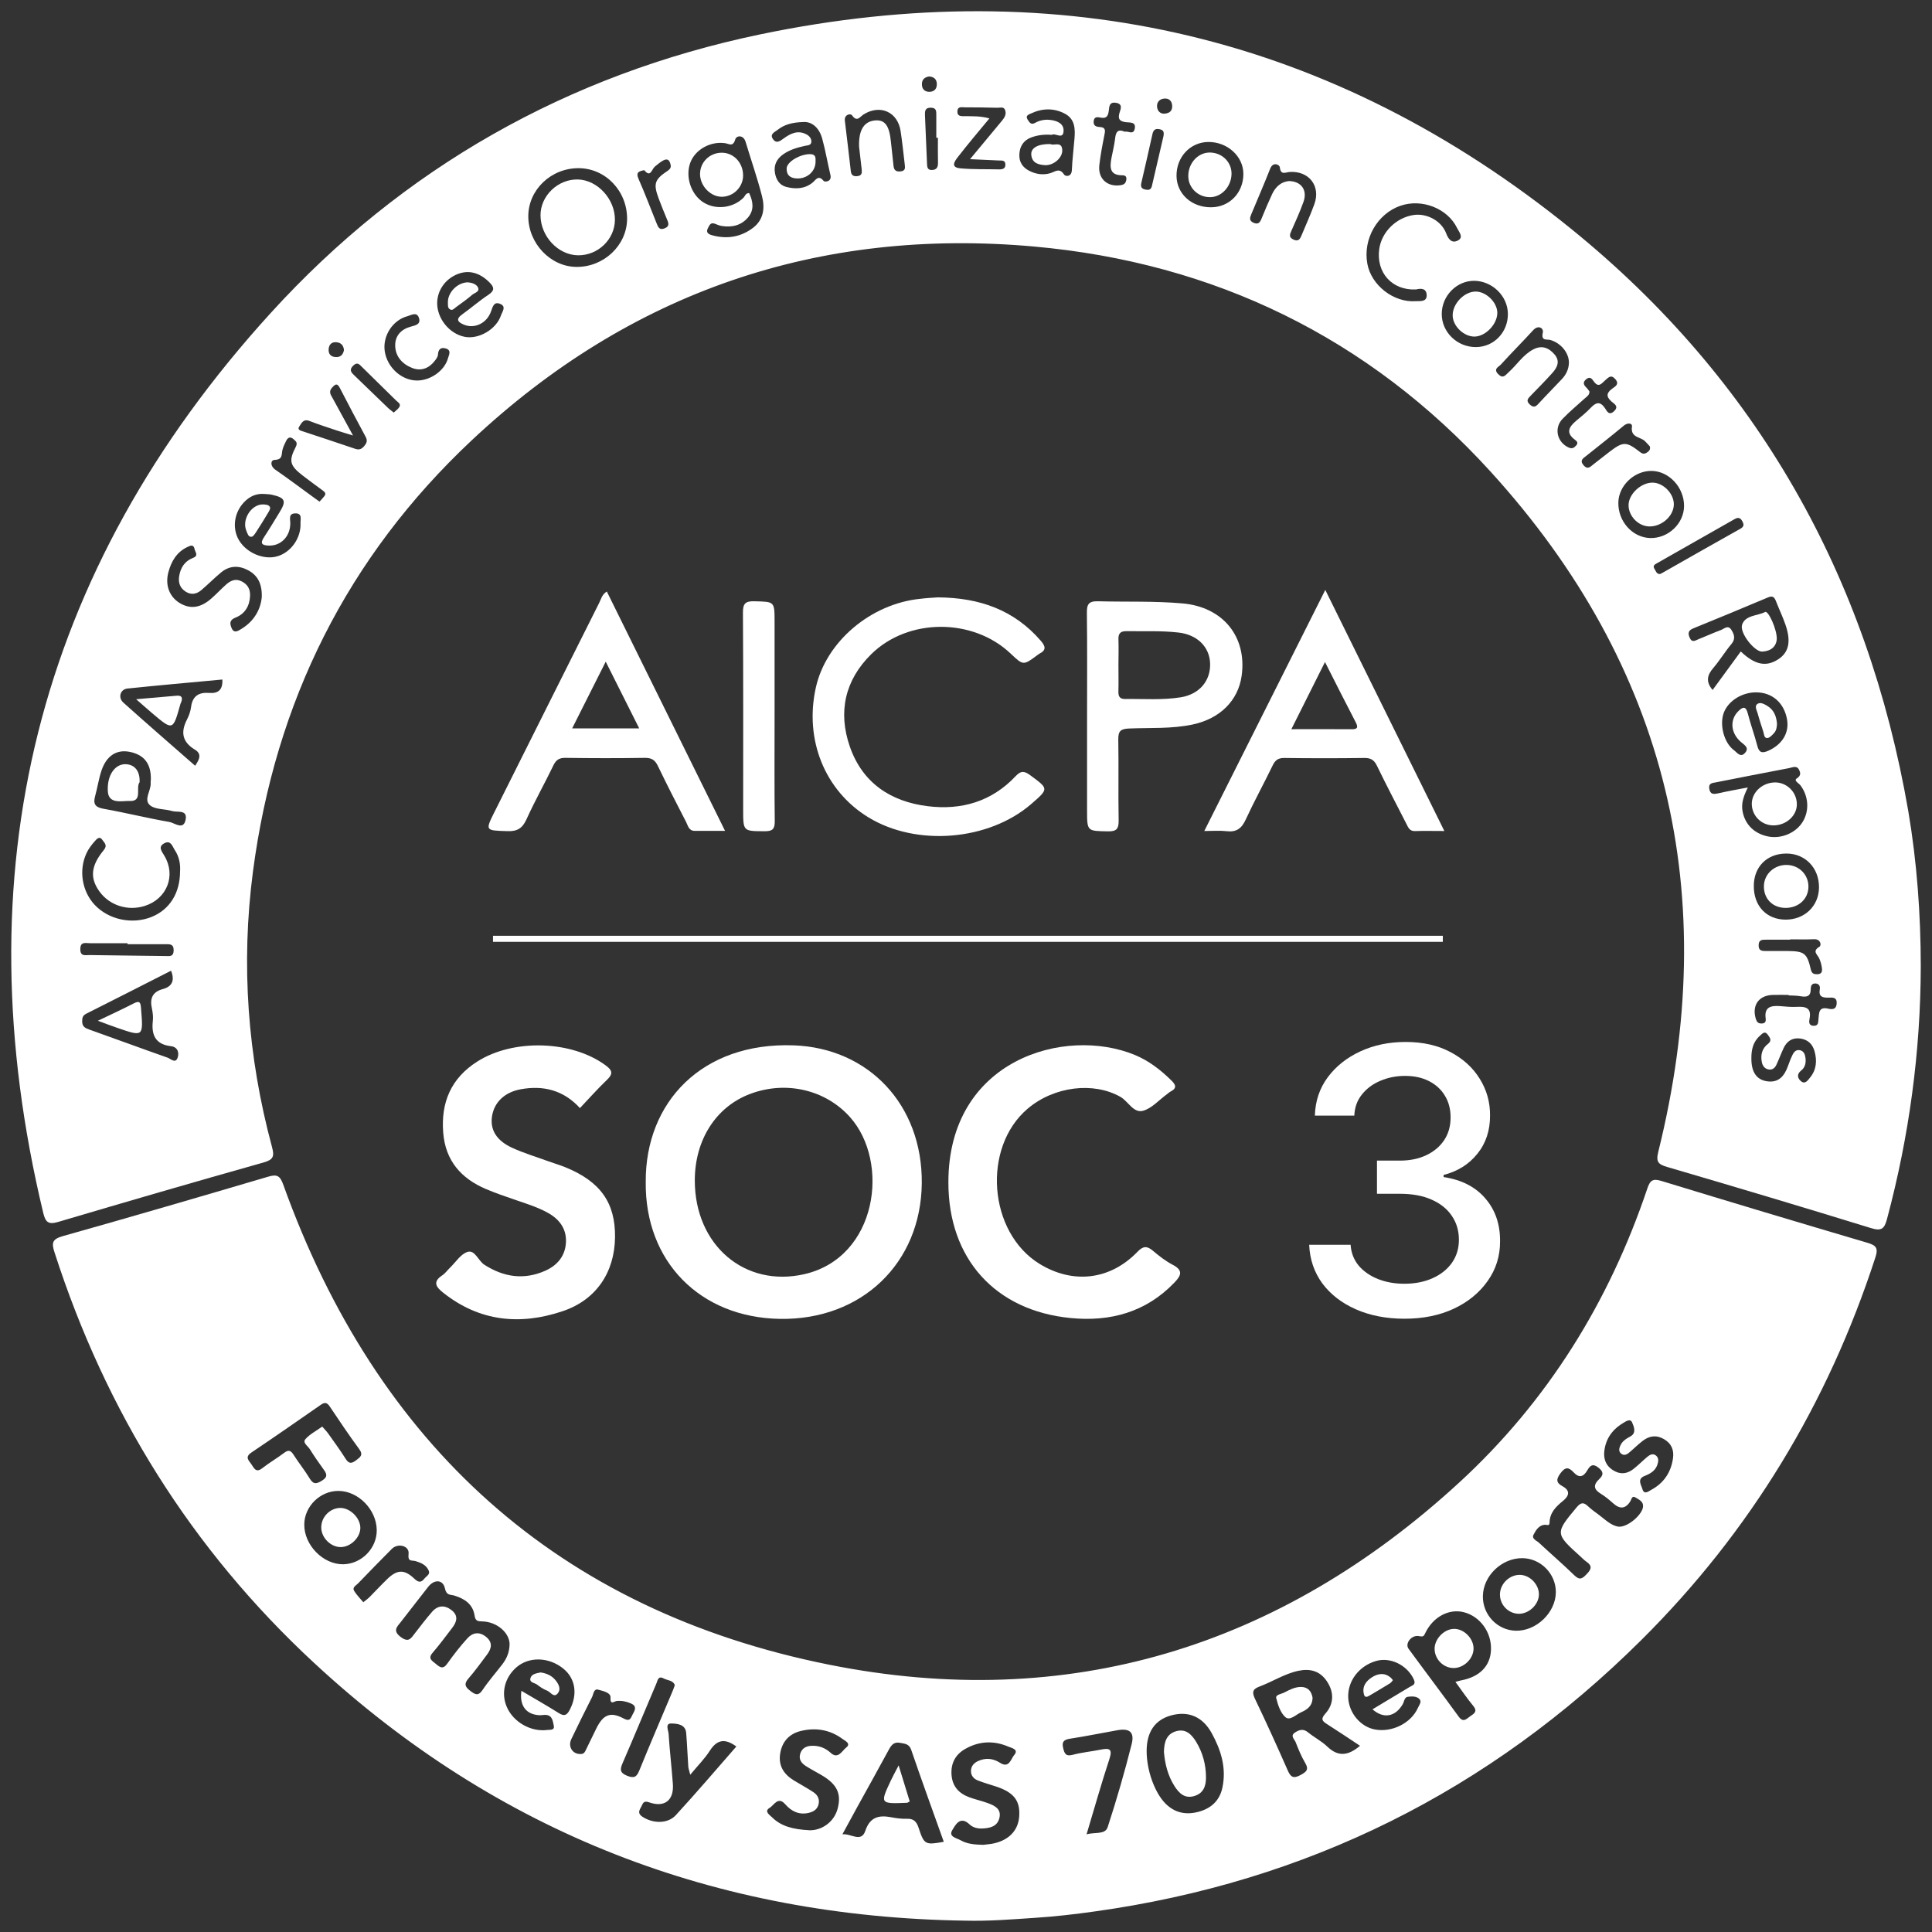
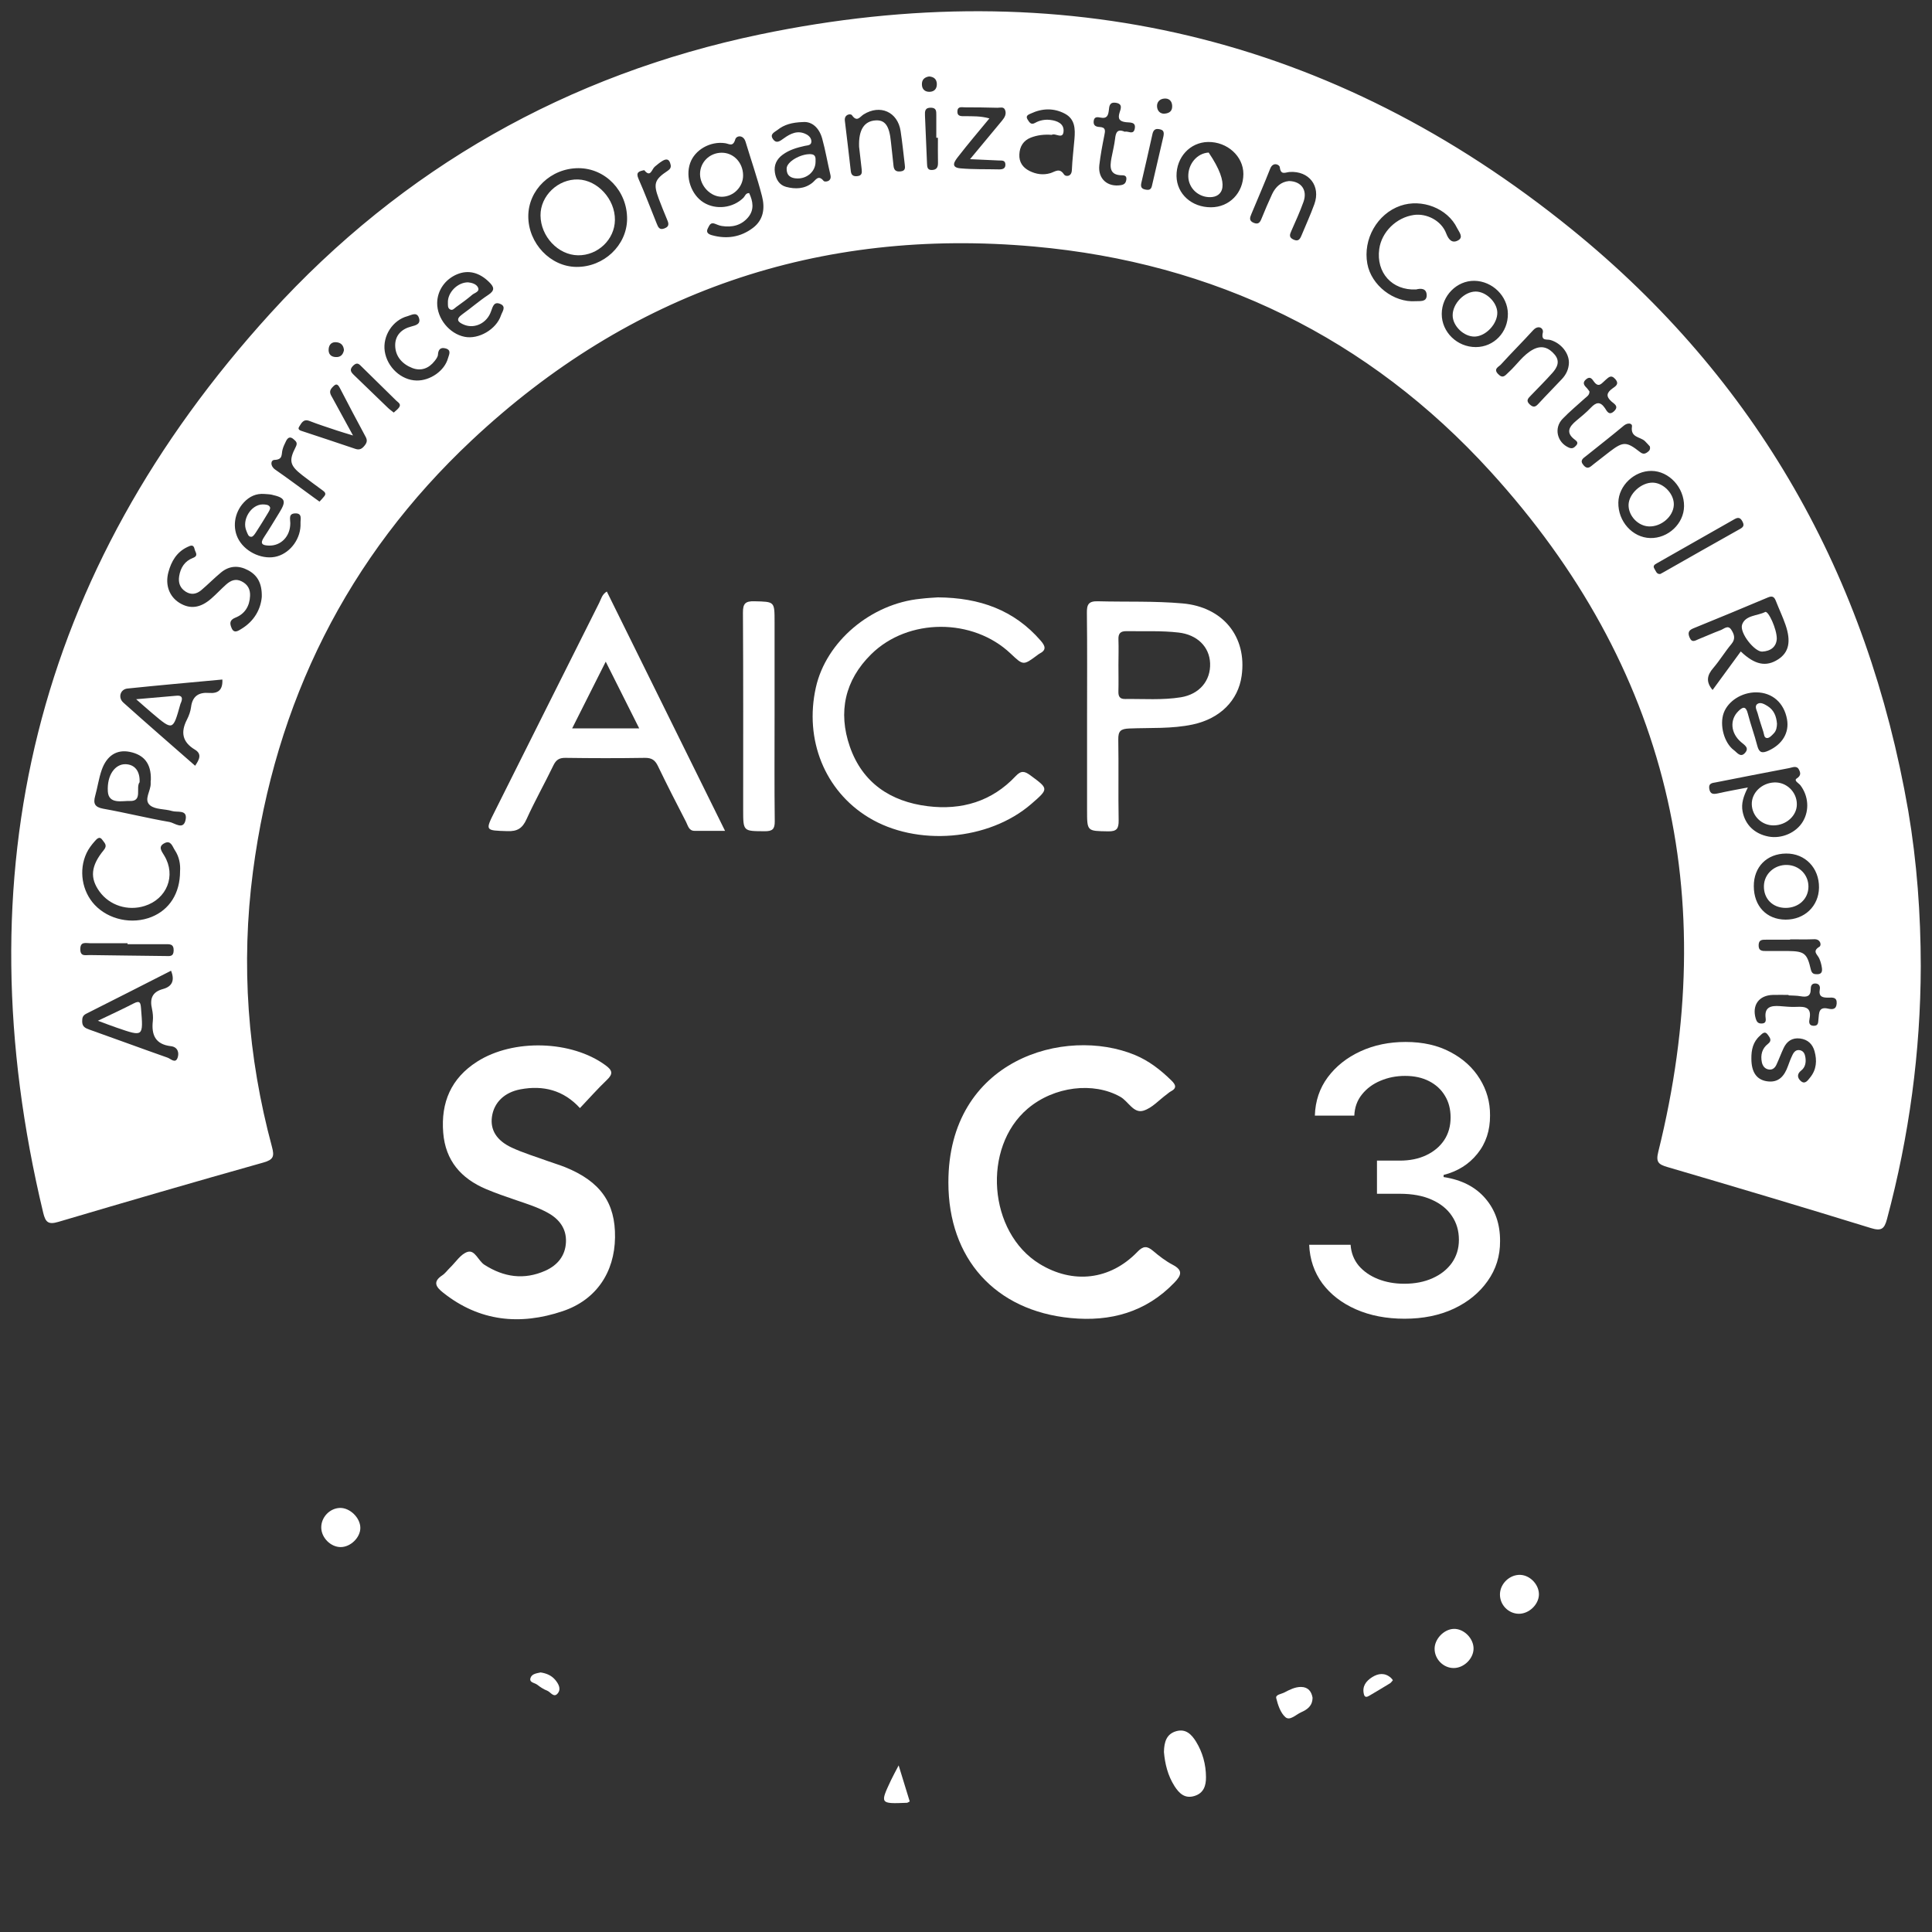
<svg xmlns="http://www.w3.org/2000/svg" width="86" height="86" viewBox="0 0 86 86" fill="none">
  <rect x="0" y="0" width="86" height="86" fill="#333333" stroke="none" />
  <path d="M85.5 43.006C85.492 46.825 84.983 50.574 83.997 54.264C83.879 54.711 83.741 54.808 83.278 54.665C80.267 53.736 77.246 52.835 74.222 51.949C73.823 51.831 73.702 51.731 73.815 51.274C76.648 39.87 74.273 29.691 66.342 20.984C60.921 15.03 54.046 11.693 46.032 10.974C36.445 10.115 28.04 12.998 21.006 19.592C15.453 24.798 12.249 31.257 11.26 38.796C10.719 42.93 11.021 47.024 12.106 51.05C12.219 51.47 12.176 51.621 11.726 51.748C8.675 52.606 5.632 53.492 2.594 54.391C2.155 54.52 2.026 54.412 1.924 53.987C-1.701 38.871 1.568 25.457 12.039 13.945C17.917 7.483 25.272 3.317 33.83 1.532C47.2 -1.256 59.343 1.594 69.962 10.207C78.207 16.895 83.13 25.632 84.943 36.096C85.331 38.384 85.497 40.691 85.5 43.006ZM25.749 7.486C24.523 7.486 23.516 8.452 23.516 9.628C23.516 10.834 24.504 11.873 25.66 11.881C26.877 11.892 27.903 10.923 27.914 9.752C27.924 8.503 26.952 7.486 25.749 7.486ZM76.234 30.713C76.654 30.14 77.069 29.572 77.488 28.999C78.116 29.599 78.62 29.696 79.153 29.349C79.627 29.042 79.737 28.56 79.478 27.809C79.355 27.454 79.193 27.115 79.056 26.765C78.989 26.59 78.913 26.501 78.7 26.593C77.596 27.061 76.487 27.516 75.374 27.971C75.162 28.057 75.121 28.175 75.213 28.385C75.318 28.628 75.466 28.509 75.601 28.455C75.935 28.323 76.258 28.173 76.594 28.049C76.743 27.995 76.918 27.801 77.066 28.033C77.192 28.229 77.268 28.434 77.074 28.665C76.786 29.007 76.554 29.397 76.263 29.736C75.991 30.051 75.921 30.345 76.234 30.713ZM33.348 8.595C33.52 8.964 33.585 9.34 33.297 9.68C32.992 10.037 32.581 10.132 32.126 10.059C32.02 10.043 31.921 9.997 31.821 9.959C31.625 9.884 31.579 10.032 31.511 10.159C31.406 10.355 31.547 10.428 31.684 10.468C32.344 10.654 32.968 10.56 33.518 10.143C33.997 9.779 34.054 9.252 33.919 8.729C33.709 7.916 33.432 7.12 33.189 6.315C33.09 5.984 32.777 6.032 32.729 6.205C32.626 6.555 32.457 6.399 32.276 6.374C31.611 6.277 30.927 6.67 30.72 7.262C30.502 7.89 30.768 8.668 31.317 9.012C31.87 9.356 32.632 9.262 33.097 8.799C33.168 8.724 33.189 8.592 33.348 8.595ZM8.686 34.086C8.874 33.811 8.998 33.564 8.678 33.37C8.112 33.031 8.034 32.592 8.322 32.032C8.411 31.86 8.481 31.663 8.505 31.472C8.567 30.983 8.85 30.808 9.311 30.845C9.704 30.875 9.922 30.719 9.898 30.248C8.484 30.38 7.078 30.503 5.675 30.649C5.352 30.681 5.242 31.055 5.492 31.276C6.542 32.218 7.611 33.144 8.686 34.086ZM7.614 43.21C6.356 43.85 5.099 44.491 3.839 45.124C3.68 45.205 3.658 45.304 3.658 45.465C3.658 45.694 3.785 45.762 3.973 45.829C5.137 46.241 6.295 46.671 7.46 47.08C7.598 47.129 7.808 47.358 7.905 47.086C7.983 46.868 7.918 46.604 7.606 46.569C6.919 46.488 6.733 46.071 6.803 45.447C6.822 45.272 6.803 45.086 6.766 44.911C6.661 44.462 6.771 44.157 7.25 44.026C7.649 43.918 7.794 43.657 7.614 43.21ZM11.653 26.569C11.667 25.96 11.457 25.605 11.045 25.384C10.63 25.161 10.213 25.174 9.841 25.481C9.537 25.732 9.262 26.014 8.963 26.267C8.756 26.442 8.522 26.496 8.271 26.34C8.013 26.178 7.929 25.941 7.975 25.651C8.034 25.271 8.223 24.975 8.589 24.835C8.855 24.733 8.689 24.58 8.662 24.445C8.616 24.216 8.479 24.284 8.338 24.351C7.862 24.577 7.625 24.989 7.496 25.47C7.342 26.044 7.541 26.558 7.986 26.835C8.46 27.128 8.92 27.069 9.405 26.644C9.634 26.445 9.841 26.219 10.068 26.017C10.264 25.845 10.482 25.74 10.754 25.877C11.029 26.014 11.145 26.232 11.131 26.528C11.112 26.98 10.899 27.328 10.482 27.492C10.21 27.599 10.226 27.758 10.307 27.952C10.417 28.224 10.614 28.073 10.749 27.992C11.33 27.64 11.608 27.102 11.653 26.569ZM77.803 35.052C77.604 35.453 77.502 35.771 77.569 36.123C77.682 36.713 78.1 37.119 78.724 37.238C79.309 37.348 79.955 37.068 80.252 36.57C80.55 36.07 80.502 35.432 80.144 34.958C80.071 34.861 79.831 34.748 79.98 34.651C80.184 34.519 80.146 34.39 80.076 34.255C79.977 34.062 79.783 34.164 79.64 34.191C78.549 34.395 77.464 34.614 76.376 34.826C76.22 34.856 76.048 34.858 76.085 35.106C76.126 35.362 76.269 35.359 76.471 35.316C76.885 35.222 77.303 35.149 77.803 35.052ZM6.715 34.705C6.731 34.005 6.427 33.602 5.78 33.469C5.201 33.351 4.749 33.629 4.523 34.285C4.396 34.654 4.342 35.05 4.237 35.426C4.143 35.766 4.213 35.929 4.601 36C5.586 36.175 6.558 36.419 7.544 36.589C7.77 36.627 8.185 36.99 8.268 36.457C8.333 36.029 7.889 36.172 7.66 36.102C7.337 36.002 6.922 36.043 6.685 35.852C6.375 35.601 6.723 35.206 6.707 34.867C6.701 34.813 6.709 34.759 6.715 34.705ZM63.035 12.885C61.964 12.936 61.25 12.134 61.395 11.084C61.5 10.323 62.157 9.68 62.936 9.569C63.509 9.488 64.161 9.822 64.374 10.387C64.487 10.691 64.654 10.842 64.91 10.697C65.16 10.557 64.942 10.32 64.861 10.153C64.436 9.273 63.288 8.829 62.335 9.16C61.306 9.518 60.663 10.646 60.865 11.741C61.04 12.699 62.036 13.477 63.017 13.407C63.21 13.394 63.504 13.453 63.507 13.149C63.504 12.826 63.245 12.829 63.035 12.885ZM8.015 38.783C8.037 38.473 7.978 38.137 7.784 37.846C7.679 37.69 7.611 37.391 7.331 37.528C7.019 37.682 7.188 37.878 7.315 38.091C7.846 38.974 7.431 40.015 6.44 40.327C5.689 40.564 4.878 40.306 4.428 39.684C4 39.092 4.035 38.551 4.617 37.843C4.8 37.623 4.646 37.52 4.56 37.391C4.426 37.192 4.299 37.356 4.216 37.448C4.076 37.606 3.941 37.784 3.852 37.975C3.494 38.737 3.65 39.676 4.216 40.279C4.84 40.941 5.88 41.162 6.744 40.817C7.547 40.494 8.015 39.76 8.015 38.783ZM78.183 30.819C77.54 30.813 76.926 31.201 76.729 31.734C76.535 32.266 76.74 33.066 77.184 33.394C77.314 33.488 77.47 33.736 77.666 33.526C77.884 33.292 77.664 33.173 77.494 33.028C77.033 32.63 76.993 32.04 77.375 31.661C77.569 31.467 77.712 31.408 77.801 31.761C77.925 32.245 78.1 32.716 78.224 33.2C78.305 33.51 78.442 33.539 78.714 33.418C79.333 33.141 79.656 32.619 79.546 32.016C79.414 31.284 78.891 30.826 78.183 30.819ZM11.772 21.988C11.406 21.958 11.11 22.095 10.859 22.359C10.42 22.825 10.326 23.519 10.636 24.044C10.972 24.614 11.745 24.94 12.348 24.762C12.951 24.585 13.407 23.95 13.377 23.285C13.369 23.118 13.469 22.843 13.143 22.852C12.838 22.863 12.919 23.086 12.922 23.285C12.925 23.877 12.505 24.302 11.971 24.286C11.68 24.278 11.556 24.205 11.753 23.912C11.99 23.554 12.208 23.185 12.434 22.819C12.76 22.295 12.704 22.157 12.092 22.02C11.988 21.998 11.88 21.998 11.772 21.988ZM19.46 13.488C19.455 14.18 20.004 14.858 20.68 14.992C21.302 15.119 22.094 14.664 22.302 14.034C22.35 13.883 22.552 13.649 22.274 13.531C21.997 13.412 21.941 13.625 21.86 13.854C21.677 14.387 21.13 14.645 20.662 14.457C20.39 14.346 20.26 14.217 20.581 13.989C20.974 13.709 21.337 13.388 21.739 13.124C22.046 12.92 21.992 12.769 21.766 12.549C21.34 12.131 20.853 12.002 20.352 12.207C19.813 12.43 19.466 12.928 19.46 13.488ZM46.818 6.003C46.479 5.976 46.175 6.014 45.889 6.124C45.555 6.253 45.389 6.522 45.375 6.875C45.359 7.214 45.523 7.456 45.822 7.607C46.121 7.758 46.436 7.803 46.759 7.707C46.969 7.642 47.163 7.454 47.365 7.769C47.427 7.865 47.699 7.882 47.712 7.575C47.731 7.109 47.791 6.649 47.828 6.183C47.866 5.739 47.855 5.298 47.397 5.058C46.91 4.802 46.395 4.816 45.895 5.05C45.795 5.096 45.631 5.144 45.741 5.319C45.817 5.435 45.886 5.578 46.075 5.47C46.282 5.352 46.514 5.311 46.751 5.338C47.058 5.373 47.365 5.502 47.343 5.839C47.322 6.232 46.969 5.901 46.818 6.003ZM78.068 39.45C78.07 40.336 78.636 40.93 79.478 40.936C80.324 40.941 80.96 40.336 80.97 39.509C80.981 38.637 80.354 37.986 79.508 37.994C78.646 37.999 78.062 38.592 78.068 39.45ZM53.906 9.227C54.725 9.225 55.344 8.587 55.347 7.747C55.35 6.958 54.631 6.307 53.774 6.32C52.972 6.334 52.358 6.999 52.371 7.841C52.385 8.632 53.044 9.23 53.906 9.227ZM74.963 22.531C74.971 21.7 74.297 20.97 73.516 20.962C72.749 20.954 72.054 21.614 72.038 22.364C72.019 23.207 72.665 23.928 73.454 23.95C74.254 23.971 74.957 23.309 74.963 22.531ZM65.696 15.45C66.501 15.447 67.131 14.79 67.121 13.964C67.112 13.181 66.434 12.514 65.634 12.5C64.848 12.487 64.177 13.165 64.177 13.975C64.174 14.783 64.864 15.453 65.696 15.45ZM35.758 5.432C35.244 5.448 34.904 5.551 34.616 5.779C34.495 5.876 34.25 5.963 34.404 6.186C34.56 6.415 34.719 6.28 34.894 6.156C35.187 5.944 35.513 5.782 35.887 5.976C36.019 6.043 36.124 6.159 36.117 6.312C36.106 6.477 35.941 6.468 35.828 6.493C35.475 6.571 35.133 6.67 34.84 6.886C34.576 7.079 34.441 7.346 34.493 7.677C34.538 7.978 34.687 8.237 34.991 8.318C35.397 8.425 35.809 8.417 36.162 8.135C36.316 8.013 36.423 7.76 36.666 8.057C36.706 8.108 37.04 8.102 36.965 7.787C36.836 7.249 36.746 6.7 36.599 6.17C36.467 5.691 36.146 5.405 35.758 5.432ZM57.377 8.059C57.929 8.07 58.21 8.468 58.021 8.99C57.865 9.426 57.671 9.852 57.483 10.277C57.407 10.444 57.367 10.568 57.579 10.665C57.797 10.764 57.867 10.643 57.935 10.479C58.126 10.016 58.336 9.561 58.506 9.09C58.799 8.283 58.271 7.599 57.407 7.655C57.216 7.669 57.011 7.814 56.968 7.443C56.955 7.327 56.669 7.187 56.542 7.505C56.273 8.186 55.982 8.858 55.7 9.534C55.632 9.693 55.592 9.83 55.807 9.919C56.023 10.008 56.093 9.889 56.16 9.72C56.308 9.356 56.462 8.993 56.629 8.635C56.782 8.315 57.025 8.091 57.377 8.059ZM38.241 6.53C38.214 5.771 38.473 5.397 38.963 5.36C39.394 5.327 39.588 5.594 39.657 6.307C39.693 6.662 39.739 7.018 39.773 7.376C39.792 7.577 39.884 7.653 40.091 7.629C40.309 7.604 40.291 7.47 40.274 7.324C40.215 6.826 40.164 6.329 40.089 5.833C39.959 4.98 39.178 4.633 38.443 5.093C38.279 5.195 38.152 5.457 37.923 5.128C37.864 5.045 37.571 5.085 37.608 5.378C37.703 6.124 37.783 6.87 37.872 7.615C37.891 7.785 37.972 7.86 38.158 7.841C38.368 7.82 38.373 7.696 38.357 7.542C38.311 7.166 38.271 6.794 38.241 6.53ZM69.838 16.15C69.843 15.711 69.485 15.272 69.016 15.135C68.85 15.087 68.588 15.197 68.677 14.801C68.72 14.616 68.483 14.438 68.243 14.702C67.772 15.219 67.277 15.711 66.808 16.228C66.714 16.33 66.461 16.419 66.687 16.651C66.905 16.877 67.007 16.704 67.155 16.57C67.525 16.236 67.796 15.792 68.254 15.552C68.642 15.351 68.952 15.485 69.205 15.786C69.458 16.088 69.313 16.363 69.1 16.602C68.79 16.949 68.459 17.278 68.136 17.614C68.02 17.735 67.91 17.835 68.098 18.007C68.268 18.16 68.359 18.107 68.489 17.964C68.828 17.595 69.183 17.24 69.525 16.874C69.714 16.675 69.83 16.432 69.838 16.15ZM77.96 47.126C77.96 47.716 78.186 48.057 78.644 48.13C79.174 48.214 79.43 47.896 79.589 47.452C79.648 47.285 79.713 47.115 79.791 46.956C79.856 46.822 79.953 46.712 80.125 46.749C80.289 46.787 80.343 46.922 80.365 47.069C80.4 47.296 80.359 47.511 80.176 47.654C79.98 47.807 80.009 47.977 80.146 48.108C80.346 48.3 80.475 48.084 80.577 47.96C80.86 47.613 80.887 47.207 80.771 46.792C80.682 46.472 80.467 46.27 80.127 46.227C79.777 46.184 79.54 46.348 79.395 46.653C79.282 46.895 79.19 47.148 79.077 47.39C79.015 47.527 78.908 47.63 78.743 47.608C78.56 47.584 78.461 47.449 78.426 47.285C78.361 46.965 78.431 46.671 78.698 46.467C78.897 46.313 78.776 46.181 78.69 46.058C78.555 45.867 78.436 46.02 78.34 46.106C78.032 46.375 77.954 46.736 77.96 47.126ZM43.18 7.085C43.713 6.442 44.158 5.906 44.602 5.373C44.723 5.228 44.815 5.069 44.734 4.883C44.669 4.738 44.513 4.8 44.397 4.797C43.913 4.784 43.431 4.778 42.946 4.778C42.817 4.778 42.631 4.724 42.617 4.945C42.604 5.193 42.792 5.171 42.954 5.171C43.301 5.177 43.649 5.16 44.042 5.271C43.549 5.868 43.086 6.412 42.65 6.975C42.51 7.155 42.275 7.454 42.757 7.494C43.325 7.545 43.902 7.526 44.475 7.54C44.637 7.542 44.766 7.502 44.753 7.306C44.739 7.123 44.591 7.149 44.47 7.144C44.08 7.125 43.689 7.109 43.18 7.085ZM18.547 16.938C19.148 16.949 19.786 16.508 19.94 15.951C19.98 15.8 20.115 15.585 19.835 15.509C19.614 15.45 19.509 15.552 19.495 15.786C19.49 15.883 19.415 15.983 19.35 16.066C19.091 16.4 18.739 16.532 18.351 16.381C17.909 16.209 17.594 15.867 17.591 15.372C17.589 14.931 17.874 14.645 18.297 14.537C18.529 14.478 18.744 14.419 18.645 14.139C18.547 13.867 18.3 14.032 18.146 14.072C17.476 14.247 17.026 14.957 17.126 15.633C17.231 16.346 17.863 16.928 18.547 16.938ZM15.714 19.385C15.391 19.285 15.192 19.229 14.993 19.162C14.586 19.024 14.174 18.895 13.776 18.739C13.501 18.631 13.417 18.841 13.318 18.992C13.226 19.127 13.38 19.17 13.474 19.199C14.255 19.46 15.039 19.713 15.817 19.98C16.005 20.044 16.116 19.977 16.229 19.835C16.331 19.708 16.361 19.606 16.28 19.452C15.89 18.728 15.505 18.002 15.127 17.269C15.009 17.041 14.928 17.097 14.785 17.251C14.613 17.434 14.723 17.574 14.81 17.73C15.09 18.241 15.37 18.755 15.714 19.385ZM79.616 44.308C79.616 44.3 79.616 44.295 79.616 44.287C79.384 44.287 79.15 44.281 78.918 44.287C78.294 44.303 77.979 44.744 78.153 45.339C78.194 45.471 78.245 45.56 78.404 45.56C78.582 45.56 78.614 45.471 78.595 45.323C78.528 44.822 78.835 44.758 79.223 44.785C79.473 44.803 79.724 44.833 79.971 44.819C80.362 44.798 80.65 44.847 80.548 45.355C80.524 45.479 80.505 45.657 80.731 45.662C80.952 45.667 80.93 45.503 80.946 45.366C80.976 45.105 80.944 44.798 81.377 44.898C81.558 44.938 81.738 44.943 81.757 44.672C81.776 44.386 81.579 44.402 81.404 44.408C81.143 44.413 80.944 44.384 81.005 44.039C81.03 43.91 80.981 43.786 80.812 43.778C80.634 43.77 80.602 43.907 80.602 44.028C80.602 44.365 80.416 44.392 80.149 44.346C79.974 44.314 79.794 44.319 79.616 44.308ZM70.753 17.426C70.753 17.595 70.632 17.654 70.543 17.735C70.212 18.037 69.865 18.322 69.555 18.645C69.157 19.057 69.313 19.695 69.832 19.923C69.986 19.991 70.067 19.931 70.156 19.835C70.261 19.724 70.207 19.649 70.107 19.576C69.673 19.256 69.854 18.987 70.174 18.72C70.395 18.537 70.619 18.354 70.815 18.147C71.047 17.905 71.227 17.854 71.443 18.169C71.521 18.284 71.618 18.524 71.849 18.303C72.078 18.085 71.847 17.972 71.739 17.878C71.475 17.646 71.513 17.482 71.777 17.291C71.906 17.197 72.1 17.097 71.898 16.871C71.704 16.656 71.596 16.809 71.459 16.922C71.305 17.049 71.171 17.285 70.953 16.989C70.875 16.884 70.791 16.731 70.611 16.877C70.425 17.027 70.503 17.146 70.635 17.272C70.681 17.321 70.719 17.382 70.753 17.426ZM50.063 5.863C50.217 5.82 50.448 6.022 50.51 5.736C50.578 5.416 50.303 5.462 50.125 5.44C49.85 5.408 49.746 5.306 49.834 5.018C49.883 4.856 49.999 4.619 49.659 4.574C49.379 4.536 49.377 4.746 49.358 4.91C49.331 5.139 49.274 5.292 48.997 5.236C48.857 5.209 48.701 5.179 48.682 5.403C48.666 5.607 48.806 5.645 48.954 5.653C49.231 5.669 49.199 5.825 49.158 6.024C49.07 6.463 48.986 6.905 48.935 7.349C48.865 7.96 49.301 8.342 49.902 8.24C50.058 8.213 50.115 8.137 50.136 8C50.158 7.86 50.093 7.803 49.961 7.803C49.379 7.806 49.401 7.435 49.476 7.028C49.53 6.746 49.6 6.468 49.635 6.186C49.665 5.909 49.729 5.718 50.063 5.863ZM5.678 42.029C5.678 42.015 5.678 41.999 5.678 41.986C5.123 41.986 4.571 41.988 4.016 41.986C3.809 41.986 3.572 41.899 3.575 42.257C3.575 42.594 3.817 42.508 3.989 42.513C5.115 42.532 6.241 42.54 7.366 42.556C7.552 42.559 7.722 42.594 7.73 42.314C7.738 42.002 7.541 42.029 7.339 42.031C6.787 42.029 6.233 42.029 5.678 42.029ZM73.904 25.551C73.953 25.524 74.001 25.5 74.047 25.473C75.183 24.827 76.32 24.181 77.462 23.541C77.626 23.449 77.645 23.366 77.556 23.202C77.462 23.029 77.359 23.024 77.208 23.11C76.056 23.767 74.903 24.418 73.751 25.075C73.659 25.126 73.559 25.183 73.645 25.32C73.713 25.422 73.737 25.565 73.904 25.551ZM79.686 41.813C79.686 41.819 79.686 41.824 79.686 41.829C79.328 41.829 78.972 41.829 78.614 41.829C78.447 41.829 78.291 41.824 78.283 42.063C78.272 42.335 78.445 42.335 78.636 42.333C78.956 42.33 79.279 42.33 79.6 42.333C80.314 42.343 80.44 42.432 80.604 43.148C80.65 43.345 80.744 43.369 80.898 43.366C81.111 43.363 81.119 43.215 81.097 43.07C81.076 42.93 81.038 42.79 80.981 42.664C80.903 42.486 80.65 42.346 80.989 42.142C81.089 42.082 81.048 41.8 80.76 41.808C80.4 41.824 80.044 41.813 79.686 41.813ZM14.223 22.329C14.306 22.238 14.379 22.163 14.441 22.082C14.535 21.961 14.444 21.891 14.357 21.826C14.058 21.603 13.751 21.385 13.455 21.153C12.903 20.723 12.844 20.513 13.162 19.899C13.261 19.708 13.178 19.649 13.07 19.552C12.919 19.417 12.814 19.474 12.736 19.627C12.674 19.754 12.609 19.885 12.575 20.02C12.521 20.222 12.601 20.459 12.222 20.472C12.041 20.478 12.017 20.744 12.254 20.906C12.841 21.312 13.412 21.743 13.991 22.163C14.061 22.214 14.131 22.265 14.223 22.329ZM73.441 19.872C73.387 19.816 73.309 19.719 73.22 19.635C73.016 19.439 72.571 19.485 72.644 18.989C72.668 18.828 72.45 18.806 72.283 18.946C71.734 19.404 71.168 19.845 70.611 20.292C70.471 20.402 70.301 20.494 70.492 20.712C70.681 20.93 70.804 20.763 70.939 20.661C71.181 20.475 71.418 20.284 71.658 20.101C72.251 19.651 72.396 19.646 72.996 20.117C73.126 20.219 73.209 20.214 73.322 20.136C73.395 20.079 73.476 20.031 73.441 19.872ZM28.678 7.575C28.447 7.62 28.291 7.664 28.422 7.96C28.711 8.614 28.961 9.284 29.23 9.946C29.293 10.097 29.343 10.255 29.573 10.169C29.831 10.072 29.753 9.911 29.68 9.739C29.556 9.44 29.435 9.144 29.322 8.842C29.077 8.183 29.128 7.995 29.721 7.602C29.89 7.489 29.874 7.386 29.828 7.249C29.761 7.047 29.618 7.085 29.486 7.163C29.365 7.236 29.255 7.33 29.147 7.419C29.007 7.537 28.959 7.925 28.678 7.575ZM17.527 18.365C17.613 18.284 17.704 18.222 17.764 18.136C17.869 17.985 17.724 17.916 17.64 17.835C17.131 17.334 16.622 16.836 16.113 16.335C15.997 16.223 15.911 16.096 15.725 16.273C15.534 16.459 15.626 16.57 15.766 16.704C16.267 17.186 16.765 17.671 17.266 18.152C17.344 18.228 17.433 18.287 17.527 18.365ZM41.75 6.132C41.726 6.132 41.702 6.132 41.678 6.132C41.678 5.793 41.678 5.457 41.678 5.117C41.678 4.951 41.683 4.8 41.441 4.794C41.166 4.789 41.166 4.959 41.174 5.147C41.203 5.858 41.233 6.568 41.265 7.279C41.271 7.424 41.276 7.577 41.486 7.567C41.691 7.559 41.756 7.446 41.753 7.252C41.745 6.878 41.75 6.503 41.75 6.132ZM51.789 6.065C51.838 5.828 51.749 5.779 51.604 5.75C51.418 5.712 51.34 5.798 51.302 5.957C51.138 6.687 50.976 7.416 50.804 8.145C50.761 8.334 50.828 8.412 51.001 8.441C51.14 8.468 51.237 8.444 51.275 8.28C51.45 7.518 51.63 6.754 51.789 6.065ZM15.311 15.587C15.294 15.388 15.195 15.259 14.987 15.235C14.767 15.21 14.645 15.334 14.629 15.539C14.613 15.741 14.713 15.881 14.936 15.894C15.155 15.908 15.268 15.794 15.311 15.587ZM51.817 5.061C52.091 5.045 52.188 4.913 52.177 4.703C52.166 4.49 52.032 4.369 51.824 4.388C51.625 4.404 51.49 4.539 51.504 4.749C51.52 4.953 51.657 5.061 51.817 5.061ZM41.359 3.403C41.152 3.435 41.031 3.546 41.037 3.761C41.042 3.979 41.176 4.092 41.381 4.087C41.591 4.081 41.707 3.949 41.702 3.737C41.696 3.519 41.564 3.419 41.359 3.403Z" fill="white" />
-   <path d="M42.97 85.495C31.862 85.333 22.153 81.595 13.986 74.026C8.519 68.963 4.708 62.832 2.425 55.742C2.282 55.304 2.341 55.153 2.807 55.021C5.858 54.163 8.901 53.274 11.939 52.378C12.335 52.26 12.467 52.338 12.61 52.736C16.773 64.323 24.825 71.682 36.906 74.101C47.529 76.228 56.971 73.334 64.961 65.987C68.89 62.374 71.626 57.958 73.328 52.906C73.452 52.534 73.576 52.453 73.958 52.569C77.007 53.501 80.058 54.416 83.114 55.317C83.502 55.433 83.621 55.541 83.48 55.971C81.364 62.48 77.914 68.183 73.061 73.003C66.297 79.724 58.175 83.775 48.709 85.088C47.839 85.21 46.967 85.312 46.089 85.368C45.054 85.438 44.018 85.522 42.97 85.495ZM60.539 77.711C60.028 77.374 59.553 77.052 59.071 76.747C58.85 76.607 58.781 76.518 58.999 76.276C59.386 75.843 59.386 75.321 59.066 74.842C58.759 74.382 58.325 74.263 57.797 74.373C57.176 74.505 56.645 74.858 56.058 75.076C55.74 75.194 55.732 75.345 55.869 75.633C56.373 76.683 56.852 77.74 57.321 78.806C57.447 79.094 57.566 79.186 57.873 79.022C58.129 78.884 58.288 78.79 58.096 78.47C57.924 78.179 57.795 77.862 57.671 77.544C57.62 77.417 57.423 77.269 57.636 77.127C57.819 77.003 58.008 76.933 58.223 77.111C58.5 77.337 58.829 77.504 59.085 77.749C59.564 78.209 60.011 78.16 60.539 77.711ZM22.684 73.181C22.673 72.683 22.132 72.193 21.469 72.174C21.257 72.169 21.162 72.156 21.125 71.91C21.049 71.407 20.678 71.162 20.225 71.025C20.047 70.971 19.875 71.033 19.805 70.705C19.719 70.304 19.331 70.296 19.067 70.627C18.658 71.146 18.254 71.674 17.845 72.196C17.664 72.425 17.468 72.592 17.845 72.874C18.198 73.135 18.3 72.917 18.467 72.705C18.72 72.379 18.968 72.051 19.239 71.741C19.493 71.453 19.802 71.439 20.101 71.674C20.419 71.921 20.333 72.201 20.123 72.47C19.84 72.839 19.563 73.216 19.259 73.569C19.03 73.832 19.234 73.924 19.399 74.064C19.582 74.22 19.722 74.322 19.91 74.053C20.19 73.66 20.489 73.275 20.812 72.92C21.041 72.67 21.335 72.621 21.628 72.855C21.941 73.103 21.887 73.377 21.679 73.652C21.41 74.01 21.149 74.376 20.855 74.713C20.645 74.952 20.699 75.089 20.931 75.264C21.146 75.429 21.286 75.514 21.48 75.227C21.749 74.826 22.07 74.462 22.366 74.077C22.557 73.824 22.678 73.547 22.684 73.181ZM37.498 81.651C37.88 81.608 38.338 82.036 38.519 81.495C38.723 80.884 39.119 80.787 39.668 80.892C39.898 80.935 40.132 80.968 40.361 80.96C40.662 80.949 40.794 81.073 40.889 81.358C41.136 82.117 41.187 82.133 42.011 81.985C41.524 80.621 41.031 79.264 40.563 77.897C40.471 77.627 40.291 77.622 40.078 77.582C39.814 77.528 39.693 77.652 39.577 77.862C39.119 78.709 38.648 79.552 38.182 80.397C37.95 80.817 37.724 81.234 37.498 81.651ZM51.041 77.945C51.041 78.806 51.396 79.786 51.868 80.271C52.288 80.701 52.794 80.798 53.349 80.65C53.909 80.499 54.294 80.155 54.415 79.565C54.599 78.691 54.348 77.894 53.936 77.146C53.526 76.403 52.886 76.15 52.126 76.36C51.41 76.559 51.041 77.095 51.041 77.945ZM72.068 67.959C72.485 67.973 73.129 67.397 73.139 67.05C73.147 66.826 72.954 66.756 72.814 66.665C72.638 66.549 72.625 66.746 72.566 66.837C72.348 67.173 72.103 67.179 71.814 66.923C71.642 66.77 71.462 66.616 71.263 66.495C70.936 66.299 70.91 66.1 71.19 65.836C71.37 65.666 71.397 65.524 71.155 65.332C70.891 65.122 70.775 65.249 70.659 65.445C70.487 65.744 70.293 65.806 70.045 65.537C69.835 65.308 69.679 65.287 69.466 65.575C69.27 65.838 69.256 65.997 69.55 66.156C69.927 66.361 69.832 66.6 69.574 66.81C69.259 67.066 68.987 67.332 68.976 67.774C68.973 67.949 68.858 67.865 68.755 67.873C68.499 67.895 68.362 68.121 68.263 68.315C68.168 68.498 68.4 68.576 68.507 68.675C69.03 69.163 69.574 69.631 70.086 70.129C70.331 70.368 70.452 70.253 70.638 70.059C70.845 69.846 70.877 69.695 70.619 69.518C70.516 69.448 70.43 69.354 70.336 69.27C69.218 68.263 69.224 68.245 70.18 67.098C70.366 66.877 70.489 66.856 70.689 67.05C70.832 67.184 70.993 67.3 71.152 67.416C71.456 67.639 71.72 67.924 72.068 67.959ZM64.786 74.866C64.931 74.828 64.98 74.812 65.031 74.801C65.863 74.648 66.342 74.161 66.369 73.439C66.399 72.653 65.876 71.938 65.141 71.76C64.49 71.604 63.795 71.973 63.45 72.68C63.38 72.826 63.369 72.869 63.165 72.829C62.825 72.764 62.529 73.162 62.699 73.391C63.439 74.403 64.196 75.399 64.931 76.413C65.144 76.704 65.281 76.505 65.451 76.392C65.626 76.276 65.777 76.179 65.583 75.94C65.311 75.611 65.071 75.256 64.786 74.866ZM36.036 81.471C36.563 81.484 37.124 81.118 37.285 80.515C37.463 79.845 37.264 79.425 36.569 79.016C36.337 78.879 36.097 78.758 35.871 78.612C35.683 78.491 35.546 78.325 35.618 78.074C35.694 77.811 35.898 77.714 36.151 77.711C36.467 77.705 36.736 77.805 36.978 78.026C37.309 78.33 37.487 77.926 37.668 77.789C37.899 77.611 37.614 77.49 37.495 77.401C36.943 76.995 36.316 76.893 35.659 77.049C35.142 77.17 34.819 77.514 34.73 78.045C34.638 78.591 34.886 78.978 35.338 79.253C35.629 79.431 35.928 79.59 36.211 79.778C36.399 79.904 36.499 80.093 36.432 80.335C36.37 80.553 36.203 80.647 36.004 80.696C35.573 80.798 35.233 80.634 34.956 80.316C34.63 79.942 34.452 80.362 34.258 80.475C34.005 80.623 34.253 80.787 34.364 80.892C34.767 81.291 35.282 81.431 36.036 81.471ZM43.764 82.12C43.845 82.109 43.988 82.098 44.128 82.077C44.866 81.953 45.316 81.514 45.367 80.871C45.423 80.16 45.135 79.786 44.333 79.522C44.061 79.433 43.783 79.356 43.519 79.251C43.347 79.18 43.221 79.043 43.221 78.841C43.221 78.621 43.347 78.478 43.541 78.389C43.88 78.236 44.206 78.271 44.513 78.467C44.925 78.734 45.001 78.287 45.143 78.125C45.364 77.872 45.033 77.811 44.887 77.749C44.238 77.471 43.59 77.498 42.976 77.845C42.531 78.093 42.318 78.489 42.356 79.008C42.394 79.517 42.682 79.829 43.137 79.999C43.404 80.098 43.686 80.16 43.956 80.257C44.268 80.37 44.591 80.518 44.484 80.935C44.386 81.312 44.055 81.379 43.716 81.393C43.514 81.401 43.307 81.35 43.164 81.215C42.738 80.806 42.526 81.24 42.388 81.468C42.208 81.764 42.59 81.818 42.763 81.918C43.048 82.082 43.377 82.109 43.764 82.12ZM14.344 63.502C14.435 63.61 14.522 63.693 14.592 63.788C14.861 64.167 15.138 64.544 15.386 64.937C15.531 65.168 15.653 65.152 15.849 65.004C16.038 64.862 16.183 64.767 15.989 64.504C15.534 63.882 15.103 63.244 14.675 62.603C14.559 62.431 14.457 62.41 14.287 62.528C13.259 63.244 12.227 63.96 11.188 64.659C10.889 64.862 11.072 65.007 11.19 65.179C11.309 65.351 11.39 65.577 11.675 65.354C11.985 65.112 12.33 64.912 12.642 64.676C12.828 64.533 12.935 64.549 13.062 64.749C13.293 65.112 13.566 65.448 13.787 65.814C13.953 66.091 14.096 66.056 14.341 65.903C14.618 65.728 14.532 65.585 14.392 65.392C14.182 65.101 13.978 64.808 13.789 64.504C13.703 64.364 13.455 64.221 13.595 64.062C13.784 63.844 14.066 63.701 14.344 63.502ZM30.725 79C30.679 78.814 30.647 78.731 30.639 78.645C30.604 78.144 30.585 77.644 30.545 77.143C30.512 76.745 30.138 76.728 29.896 76.718C29.589 76.704 29.75 77.016 29.761 77.17C29.809 77.921 29.898 78.669 29.952 79.417C30.003 80.139 29.581 80.472 28.891 80.227C28.643 80.139 28.619 80.276 28.549 80.413C28.466 80.572 28.361 80.712 28.59 80.865C29.053 81.175 29.718 81.196 30.081 80.801C31 79.802 31.88 78.769 32.777 77.743C32.276 77.374 31.921 77.428 31.6 77.926C31.374 78.281 31.067 78.588 30.725 79ZM16.77 68.107C16.759 67.198 15.949 66.369 15.066 66.366C14.255 66.361 13.549 67.052 13.544 67.86C13.536 68.778 14.384 69.644 15.281 69.631C16.094 69.617 16.781 68.918 16.77 68.107ZM61.094 76.088C61.651 75.751 62.201 75.426 62.745 75.095C62.866 75.019 63.046 74.998 62.93 74.748C62.637 74.12 61.886 73.744 61.239 73.94C60.485 74.166 59.981 74.836 60.014 75.568C60.043 76.247 60.558 76.863 61.196 76.984C61.958 77.129 62.812 76.707 63.116 76.023C63.17 75.899 63.302 75.754 63.184 75.63C63.054 75.498 62.85 75.509 62.677 75.528C62.508 75.547 62.51 75.738 62.443 75.856C62.112 76.422 61.592 76.524 61.094 76.088ZM23.209 75.264C23.802 75.614 24.346 75.924 24.873 76.255C25.121 76.411 25.234 76.354 25.363 76.107C25.724 75.415 25.617 74.704 25.059 74.263C24.413 73.751 23.535 73.736 22.98 74.225C22.46 74.683 22.296 75.372 22.56 75.983C22.848 76.653 23.627 77.1 24.351 77.008C24.477 76.992 24.701 77.033 24.65 76.814C24.607 76.632 24.599 76.368 24.313 76.338C24.208 76.327 24.098 76.357 23.993 76.349C23.416 76.311 23.118 75.924 23.209 75.264ZM66.008 71.044C65.992 71.873 66.649 72.567 67.468 72.589C68.386 72.613 69.251 71.781 69.256 70.872C69.259 70.053 68.58 69.365 67.762 69.359C66.846 69.356 66.025 70.142 66.008 71.044ZM48.367 81.651C48.755 81.546 49.194 81.675 49.307 81.331C49.705 80.112 50.063 78.876 50.376 77.63C50.508 77.097 50.273 76.922 49.737 77.019C49.035 77.143 48.334 77.288 47.629 77.396C47.354 77.439 47.257 77.533 47.325 77.811C47.381 78.047 47.435 78.195 47.745 78.114C48.157 78.004 48.588 77.966 49.008 77.88C49.385 77.805 49.53 77.851 49.385 78.295C49.029 79.377 48.72 80.475 48.367 81.651ZM71.405 64.703C71.4 65.063 71.558 65.319 71.874 65.486C72.183 65.65 72.466 65.585 72.722 65.381C72.932 65.214 73.121 65.023 73.325 64.851C73.438 64.756 73.576 64.681 73.713 64.791C73.842 64.896 73.826 65.044 73.78 65.187C73.689 65.47 73.463 65.599 73.204 65.701C72.859 65.838 73.059 66.102 73.112 66.291C73.188 66.554 73.393 66.377 73.503 66.318C74.06 66.019 74.381 65.54 74.47 64.918C74.524 64.552 74.405 64.251 74.063 64.057C73.724 63.863 73.409 63.914 73.115 64.143C72.905 64.307 72.714 64.498 72.507 64.67C72.404 64.756 72.28 64.802 72.165 64.708C72.051 64.617 72.065 64.49 72.119 64.364C72.207 64.151 72.38 64.046 72.577 63.938C72.854 63.788 72.73 63.502 72.652 63.319C72.569 63.123 72.361 63.279 72.243 63.349C71.736 63.656 71.438 64.1 71.405 64.703ZM30.038 75.014C29.963 74.79 29.715 74.807 29.54 74.713C29.293 74.578 29.274 74.807 29.22 74.933C28.716 76.115 28.226 77.304 27.714 78.483C27.593 78.761 27.588 78.914 27.916 79.046C28.229 79.17 28.339 79.102 28.46 78.806C28.937 77.633 29.438 76.467 29.931 75.299C29.966 75.219 29.995 75.132 30.038 75.014ZM16.172 71.321C16.31 71.211 16.382 71.16 16.444 71.098C16.708 70.831 16.961 70.557 17.231 70.296C17.67 69.868 17.99 69.846 18.427 70.258C18.615 70.436 18.733 70.471 18.895 70.266C18.978 70.158 19.156 70.086 19.086 69.919C18.981 69.666 18.744 69.564 18.502 69.491C18.332 69.44 18.144 69.542 18.187 69.168C18.23 68.805 17.713 68.672 17.438 68.95C16.934 69.456 16.436 69.967 15.941 70.481C15.852 70.576 15.663 70.654 15.768 70.823C15.879 71.001 16.032 71.154 16.172 71.321ZM25.84 78.077C25.999 78.085 26.039 77.977 26.085 77.883C26.241 77.563 26.395 77.24 26.554 76.92C26.855 76.322 27.173 76.182 27.757 76.494C28.064 76.659 28.078 76.459 28.169 76.298C28.275 76.112 28.353 75.94 28.081 75.824C27.879 75.738 27.677 75.695 27.453 75.716C27.343 75.727 27.154 75.921 27.176 75.558C27.189 75.342 26.834 75.27 26.627 75.213C26.427 75.159 26.419 75.412 26.355 75.542C26.039 76.163 25.732 76.788 25.431 77.415C25.269 77.754 25.493 78.09 25.84 78.077Z" fill="white" />
-   <path d="M28.744 52.62C28.719 49.053 31.261 46.386 35.328 46.532C38.654 46.65 41.064 49.169 41.032 52.671C40.996 56.232 38.352 58.764 34.724 58.708C31.159 58.651 28.706 56.154 28.744 52.62ZM30.928 52.547C30.928 55.432 33.157 57.327 35.81 56.716C39.063 55.965 39.626 51.721 37.832 49.721C36.747 48.51 34.994 48.095 33.402 48.69C31.875 49.258 30.928 50.736 30.928 52.547Z" fill="white" />
  <path d="M25.815 49.325C25.085 48.526 24.183 48.299 23.165 48.49C22.448 48.625 21.988 49.08 21.899 49.707C21.816 50.288 22.096 50.768 22.788 51.088C23.305 51.327 23.857 51.491 24.396 51.688C24.649 51.779 24.907 51.855 25.155 51.954C26.725 52.59 27.398 53.54 27.377 55.084C27.355 56.638 26.539 57.862 25.053 58.363C23.154 59.004 21.345 58.829 19.723 57.539C19.413 57.294 19.247 57.06 19.683 56.772C19.815 56.686 19.912 56.546 20.028 56.433C20.286 56.185 20.51 55.817 20.817 55.725C21.145 55.628 21.288 56.124 21.565 56.301C22.43 56.853 23.324 56.985 24.272 56.565C24.821 56.32 25.169 55.895 25.193 55.284C25.217 54.689 24.894 54.266 24.387 53.987C23.946 53.742 23.466 53.591 22.992 53.429C22.535 53.273 22.077 53.117 21.633 52.929C20.523 52.458 19.828 51.664 19.729 50.42C19.621 49.072 20.079 47.995 21.242 47.255C22.855 46.227 25.451 46.313 26.954 47.419C27.258 47.642 27.304 47.796 27.018 48.068C26.604 48.464 26.224 48.894 25.815 49.325Z" fill="white" />
  <path d="M62.522 58.701C61.715 58.701 60.995 58.563 60.361 58.285C59.731 58.008 59.232 57.624 58.864 57.132C58.5 56.636 58.304 56.062 58.276 55.41H60.12C60.144 55.766 60.263 56.074 60.478 56.336C60.698 56.593 60.983 56.792 61.336 56.933C61.688 57.073 62.079 57.144 62.51 57.144C62.984 57.144 63.403 57.062 63.767 56.898C64.135 56.734 64.422 56.505 64.63 56.213C64.837 55.916 64.941 55.574 64.941 55.188C64.941 54.786 64.837 54.433 64.63 54.128C64.426 53.82 64.127 53.578 63.731 53.402C63.34 53.226 62.866 53.139 62.31 53.139H61.294V51.663H62.31C62.757 51.663 63.148 51.583 63.485 51.423C63.825 51.263 64.091 51.04 64.283 50.755C64.475 50.467 64.571 50.129 64.571 49.742C64.571 49.371 64.487 49.049 64.319 48.776C64.154 48.499 63.919 48.282 63.614 48.126C63.312 47.97 62.956 47.892 62.545 47.892C62.154 47.892 61.788 47.964 61.447 48.109C61.111 48.249 60.837 48.452 60.625 48.718C60.414 48.979 60.3 49.293 60.285 49.66H58.529C58.548 49.012 58.74 48.442 59.104 47.951C59.472 47.459 59.958 47.074 60.561 46.797C61.163 46.52 61.833 46.381 62.569 46.381C63.34 46.381 64.005 46.532 64.565 46.832C65.129 47.129 65.563 47.525 65.869 48.021C66.178 48.517 66.331 49.059 66.327 49.649C66.331 50.32 66.143 50.89 65.763 51.358C65.387 51.827 64.886 52.141 64.26 52.301V52.395C65.058 52.516 65.677 52.832 66.115 53.343C66.558 53.855 66.777 54.489 66.773 55.246C66.777 55.906 66.593 56.498 66.221 57.021C65.853 57.544 65.35 57.956 64.712 58.256C64.074 58.553 63.344 58.701 62.522 58.701Z" fill="white" />
  <path d="M42.216 52.642C42.206 47.16 47.408 45.669 50.524 46.963C51.146 47.222 51.666 47.628 52.143 48.096C52.331 48.279 52.404 48.435 52.113 48.584C52.051 48.616 51.997 48.67 51.941 48.71C51.593 48.963 51.278 49.329 50.89 49.442C50.454 49.569 50.225 49.022 49.87 48.823C48.679 48.148 46.926 48.352 45.749 49.348C43.706 51.078 43.991 54.858 46.275 56.26C47.758 57.169 49.412 56.984 50.627 55.727C50.888 55.455 51.057 55.452 51.327 55.681C51.599 55.913 51.89 56.136 52.202 56.3C52.679 56.55 52.579 56.779 52.272 57.097C51.004 58.416 49.42 58.841 47.664 58.671C44.295 58.346 42.216 56.02 42.216 52.642Z" fill="white" />
  <path d="M41.748 26.591C43.607 26.605 45.142 27.151 46.329 28.523C46.539 28.766 46.585 28.938 46.267 29.099C46.235 29.116 46.208 29.14 46.178 29.161C45.551 29.627 45.551 29.627 44.988 29.094C43.311 27.503 40.426 27.498 38.778 29.124C37.607 30.278 37.297 31.697 37.828 33.231C38.388 34.846 39.64 35.683 41.299 35.887C42.804 36.073 44.151 35.677 45.212 34.547C45.457 34.286 45.613 34.326 45.869 34.515C46.682 35.115 46.69 35.107 45.909 35.785C44.016 37.427 40.795 37.693 38.654 36.382C36.715 35.198 35.797 32.927 36.317 30.601C36.772 28.559 38.767 26.868 40.981 26.653C41.264 26.618 41.552 26.605 41.748 26.591Z" fill="white" />
  <path d="M32.274 36.984C31.765 36.984 31.342 36.984 30.919 36.984C30.658 36.984 30.623 36.747 30.54 36.588C30.111 35.762 29.689 34.933 29.285 34.096C29.161 33.838 29.013 33.733 28.714 33.735C27.532 33.754 26.347 33.752 25.165 33.735C24.893 33.733 24.753 33.824 24.634 34.069C24.246 34.874 23.805 35.654 23.436 36.47C23.252 36.874 23.024 37.014 22.585 36.997C21.591 36.965 21.588 36.987 22.035 36.096C23.581 33.009 25.124 29.919 26.673 26.834C26.759 26.665 26.797 26.458 27.012 26.331C28.757 29.86 30.494 33.38 32.274 36.984ZM28.453 32.422C27.954 31.432 27.483 30.492 26.963 29.453C26.433 30.506 25.962 31.445 25.469 32.422C26.506 32.422 27.445 32.422 28.453 32.422Z" fill="white" />
-   <path d="M64.293 36.991C63.795 36.991 63.391 36.98 62.984 36.994C62.748 37.002 62.685 36.835 62.607 36.679C62.169 35.818 61.716 34.964 61.296 34.093C61.167 33.826 61.016 33.734 60.722 33.74C59.54 33.756 58.355 33.756 57.173 33.74C56.898 33.737 56.764 33.834 56.648 34.077C56.26 34.881 55.827 35.667 55.452 36.48C55.269 36.878 55.038 37.053 54.596 36.999C54.302 36.964 53.998 36.991 53.607 36.991C55.414 33.393 57.181 29.87 58.993 26.26C60.776 29.864 62.513 33.385 64.293 36.991ZM58.98 29.469C58.466 30.497 57.986 31.449 57.483 32.459C58.441 32.459 59.298 32.453 60.154 32.461C60.402 32.464 60.477 32.405 60.351 32.157C59.898 31.288 59.459 30.416 58.98 29.469Z" fill="white" />
  <path d="M48.389 31.919C48.389 30.377 48.4 28.835 48.381 27.296C48.375 26.916 48.445 26.752 48.876 26.765C50.131 26.798 51.386 26.749 52.638 26.86C54.432 27.016 55.515 28.337 55.27 30.084C55.116 31.182 54.311 31.987 53.099 32.248C52.162 32.45 51.206 32.388 50.261 32.428C49.889 32.444 49.773 32.538 49.779 32.915C49.8 34.116 49.773 35.319 49.795 36.519C49.8 36.888 49.708 37.014 49.321 37.006C48.389 36.99 48.389 37.011 48.389 36.064C48.389 34.681 48.389 33.3 48.389 31.919ZM49.786 29.602C49.786 29.998 49.795 30.391 49.784 30.786C49.779 31.01 49.854 31.12 50.088 31.115C50.912 31.104 51.742 31.171 52.56 31.039C53.392 30.905 53.896 30.299 53.866 29.524C53.837 28.789 53.29 28.251 52.463 28.157C51.696 28.068 50.923 28.108 50.153 28.095C49.873 28.09 49.773 28.197 49.786 28.474C49.8 28.849 49.786 29.225 49.786 29.602Z" fill="white" />
  <path d="M34.479 31.874C34.479 33.435 34.468 34.993 34.487 36.555C34.492 36.915 34.377 37.004 34.032 37.001C33.081 36.996 33.081 37.012 33.081 36.038C33.081 33.115 33.089 30.192 33.071 27.271C33.068 26.865 33.181 26.754 33.582 26.765C34.479 26.787 34.479 26.765 34.479 27.68C34.479 29.075 34.479 30.474 34.479 31.874Z" fill="white" />
  <path d="M25.73 11.364C24.846 11.353 24.068 10.527 24.06 9.591C24.052 8.716 24.841 7.962 25.732 7.989C26.605 8.016 27.386 8.875 27.372 9.795C27.361 10.662 26.613 11.375 25.73 11.364Z" fill="white" />
  <path d="M79.091 28.437C79.072 28.782 78.83 28.986 78.439 29.005C78.103 29.018 77.419 28.165 77.548 27.802C77.696 27.379 78.221 27.419 78.574 27.242C78.712 27.172 79.097 28.004 79.091 28.437Z" fill="white" />
  <path d="M33.078 7.797C33.087 8.314 32.656 8.753 32.136 8.759C31.63 8.764 31.164 8.279 31.161 7.749C31.161 7.226 31.578 6.806 32.114 6.798C32.645 6.79 33.07 7.229 33.078 7.797Z" fill="white" />
  <path d="M6.06 31.125C6.763 31.063 7.31 31.017 7.856 30.969C8.093 30.947 8.139 31.055 8.066 31.254C8.053 31.286 8.034 31.319 8.026 31.354C7.698 32.528 7.698 32.53 6.774 31.747C6.572 31.577 6.375 31.399 6.06 31.125Z" fill="white" />
  <path d="M4.356 45.438C4.961 45.147 5.462 44.919 5.95 44.666C6.238 44.517 6.259 44.647 6.278 44.894C6.381 46.155 6.386 46.155 5.212 45.751C4.964 45.667 4.716 45.57 4.356 45.438Z" fill="white" />
  <path d="M78.952 36.741C78.424 36.746 77.994 36.331 77.978 35.806C77.964 35.292 78.419 34.851 78.982 34.829C79.523 34.808 79.984 35.252 79.984 35.799C79.989 36.305 79.518 36.736 78.952 36.741Z" fill="white" />
  <path d="M6.214 34.819C6.026 35.056 6.368 35.684 5.772 35.654C5.455 35.64 4.835 35.818 4.8 35.228C4.757 34.488 5.132 34.011 5.581 34.017C5.991 34.025 6.236 34.315 6.214 34.819Z" fill="white" />
  <path d="M79.1 32.217C79.095 32.36 79.076 32.521 78.96 32.642C78.876 32.729 78.771 32.847 78.672 32.853C78.518 32.861 78.529 32.683 78.491 32.57C78.405 32.301 78.314 32.034 78.241 31.759C78.201 31.614 78.077 31.425 78.243 31.326C78.376 31.245 78.553 31.35 78.688 31.434C78.965 31.611 79.073 31.883 79.1 32.217Z" fill="white" />
  <path d="M11.691 22.453C11.818 22.458 11.971 22.458 12.02 22.582C12.047 22.649 11.966 22.771 11.915 22.857C11.751 23.131 11.581 23.406 11.406 23.675C11.349 23.762 11.274 23.886 11.196 23.894C11.053 23.91 11.018 23.748 10.972 23.641C10.751 23.148 11.169 22.461 11.691 22.453Z" fill="white" />
  <path d="M20.835 12.568C20.994 12.584 21.195 12.636 21.274 12.789C21.373 12.986 21.128 13.031 21.023 13.12C20.794 13.317 20.547 13.492 20.302 13.67C20.221 13.729 20.143 13.842 20.024 13.767C19.922 13.702 19.941 13.578 19.938 13.476C19.916 13.029 20.363 12.565 20.835 12.568Z" fill="white" />
-   <path d="M46.755 6.412C46.905 6.504 47.266 6.267 47.285 6.681C47.301 7.023 46.898 7.37 46.52 7.352C46.224 7.335 45.938 7.257 45.906 6.891C45.877 6.587 46.197 6.404 46.755 6.412Z" fill="white" />
  <path d="M80.5 39.469C80.497 40.013 80.064 40.414 79.482 40.414C78.906 40.412 78.502 40.005 78.518 39.434C78.531 38.898 78.992 38.483 79.555 38.502C80.093 38.521 80.503 38.939 80.5 39.469Z" fill="white" />
-   <path d="M53.88 8.776C53.35 8.79 52.908 8.38 52.895 7.861C52.881 7.298 53.288 6.818 53.802 6.791C54.362 6.765 54.82 7.187 54.82 7.729C54.817 8.289 54.392 8.766 53.88 8.776Z" fill="white" />
+   <path d="M53.88 8.776C53.35 8.79 52.908 8.38 52.895 7.861C52.881 7.298 53.288 6.818 53.802 6.791C54.817 8.289 54.392 8.766 53.88 8.776Z" fill="white" />
  <path d="M73.576 21.484C74.061 21.497 74.532 21.998 74.507 22.483C74.483 22.994 73.945 23.455 73.398 23.433C72.916 23.415 72.488 22.965 72.493 22.48C72.499 21.984 73.059 21.47 73.576 21.484Z" fill="white" />
  <path d="M65.689 12.978C66.147 12.978 66.631 13.444 66.65 13.899C66.669 14.405 66.147 14.968 65.648 14.982C65.164 14.995 64.66 14.511 64.663 14.034C64.663 13.511 65.183 12.978 65.689 12.978Z" fill="white" />
  <path d="M35.49 7.944C35.196 7.939 35.008 7.812 35.016 7.5C35.021 7.198 35.635 6.846 36.08 6.862C36.333 6.87 36.303 7.053 36.303 7.201C36.303 7.624 35.934 7.955 35.49 7.944Z" fill="white" />
  <path d="M58.426 75.566C58.426 75.943 58.181 76.102 57.92 76.218C57.688 76.32 57.419 76.614 57.217 76.436C56.999 76.245 56.885 75.895 56.81 75.593C56.77 75.432 57.033 75.41 57.166 75.34C57.403 75.216 57.645 75.09 57.917 75.092C58.237 75.095 58.38 75.305 58.426 75.566Z" fill="white" />
  <path d="M40.495 80.189C40.433 80.219 40.401 80.249 40.368 80.249C39.167 80.297 39.167 80.294 39.663 79.239C39.752 79.05 39.854 78.87 40.002 78.584C40.191 79.196 40.344 79.694 40.495 80.189Z" fill="white" />
  <path d="M51.811 77.988C51.819 77.53 51.93 77.18 52.366 77.059C52.789 76.944 53.042 77.207 53.239 77.525C53.535 78.007 53.68 78.542 53.683 79.105C53.686 79.476 53.589 79.82 53.163 79.947C52.735 80.076 52.485 79.823 52.282 79.508C51.978 79.032 51.854 78.496 51.811 77.988Z" fill="white" />
  <path d="M64.715 74.25C64.257 74.255 63.861 73.862 63.859 73.396C63.856 72.963 64.268 72.526 64.702 72.508C65.157 72.486 65.604 72.933 65.593 73.399C65.582 73.838 65.162 74.247 64.715 74.25Z" fill="white" />
  <path d="M15.13 67.123C15.574 67.11 16.04 67.562 16.04 68.012C16.04 68.443 15.604 68.866 15.165 68.866C14.723 68.866 14.311 68.457 14.3 68.007C14.29 67.544 14.669 67.14 15.13 67.123Z" fill="white" />
  <path d="M62.002 74.791C61.961 74.837 61.926 74.899 61.872 74.931C61.568 75.12 61.261 75.298 60.954 75.481C60.852 75.543 60.749 75.575 60.712 75.416C60.625 75.066 60.806 74.829 61.078 74.657C61.355 74.482 61.646 74.449 61.915 74.686C61.945 74.713 61.964 74.743 62.002 74.791Z" fill="white" />
  <path d="M24.064 74.446C24.325 74.484 24.551 74.581 24.718 74.78C24.858 74.95 24.982 75.168 24.839 75.362C24.659 75.607 24.513 75.319 24.36 75.259C24.198 75.198 24.045 75.095 23.905 74.987C23.792 74.901 23.538 74.899 23.619 74.68C23.684 74.502 23.897 74.484 24.064 74.446Z" fill="white" />
  <path d="M67.603 71.835C67.139 71.827 66.76 71.434 66.768 70.965C66.776 70.489 67.207 70.082 67.681 70.103C68.127 70.125 68.524 70.559 68.502 71.003C68.478 71.445 68.047 71.841 67.603 71.835Z" fill="white" />
-   <path d="M64.225 41.655H21.945V41.924H64.225V41.655Z" fill="white" />
</svg>